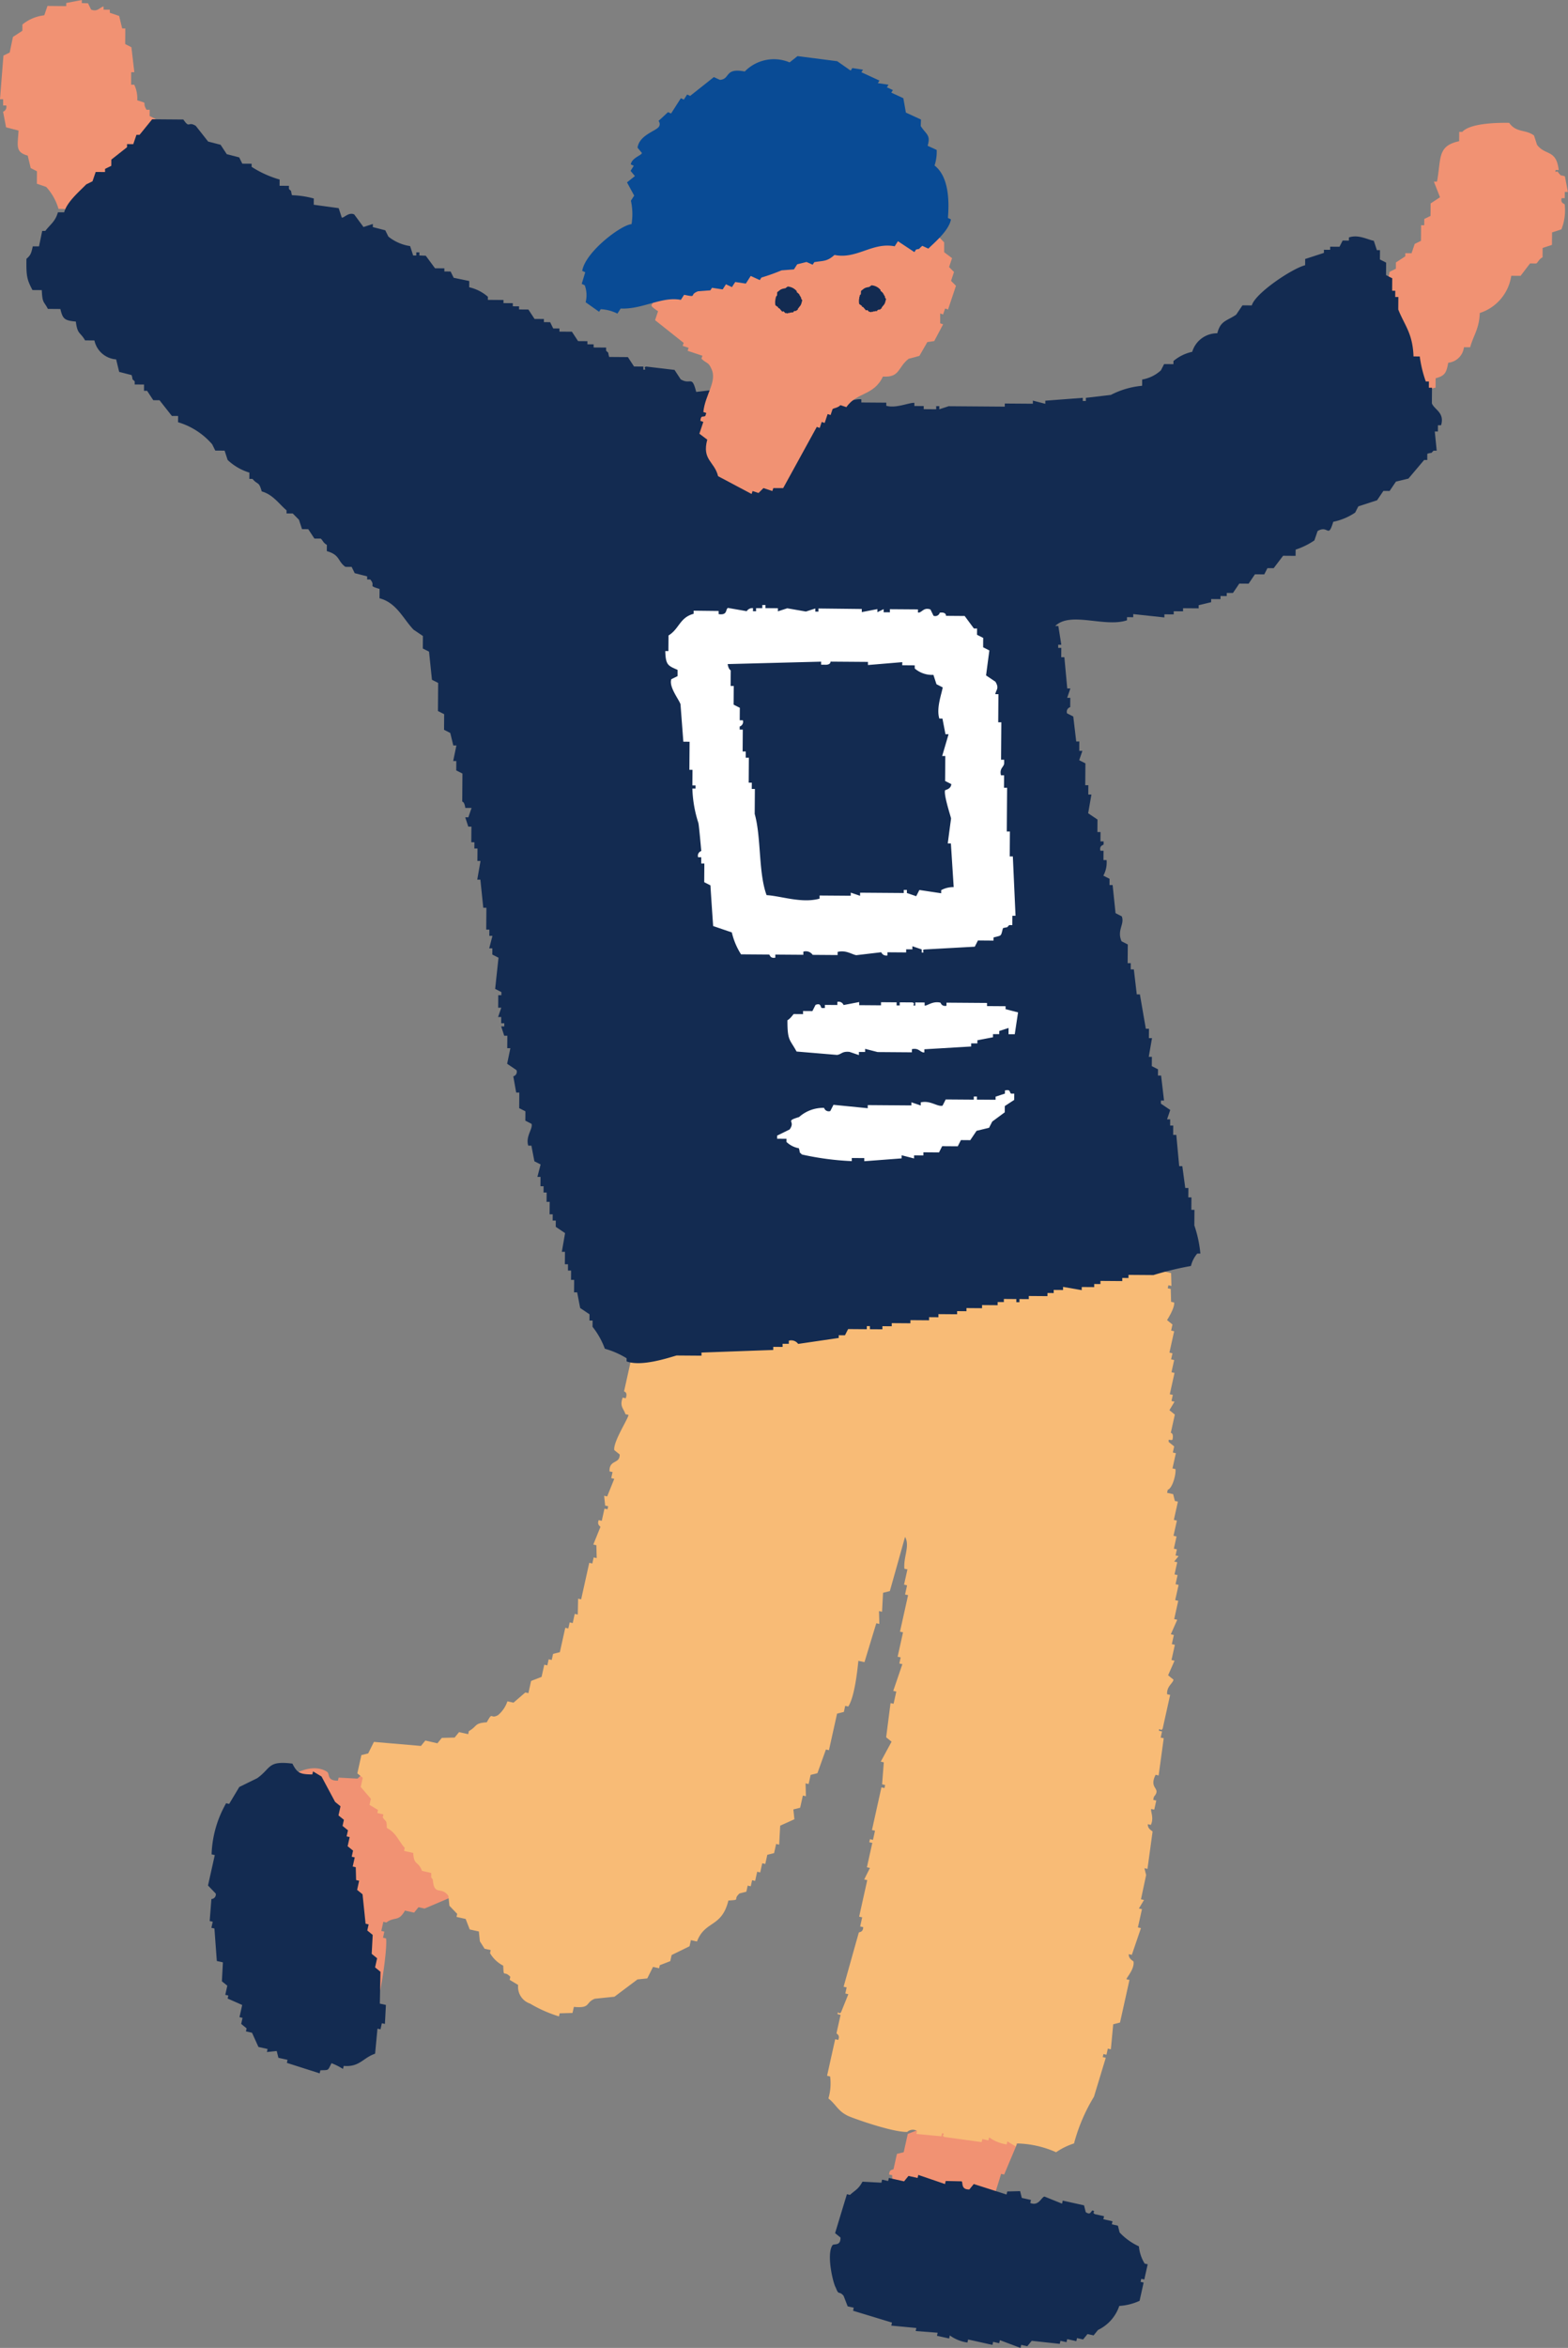
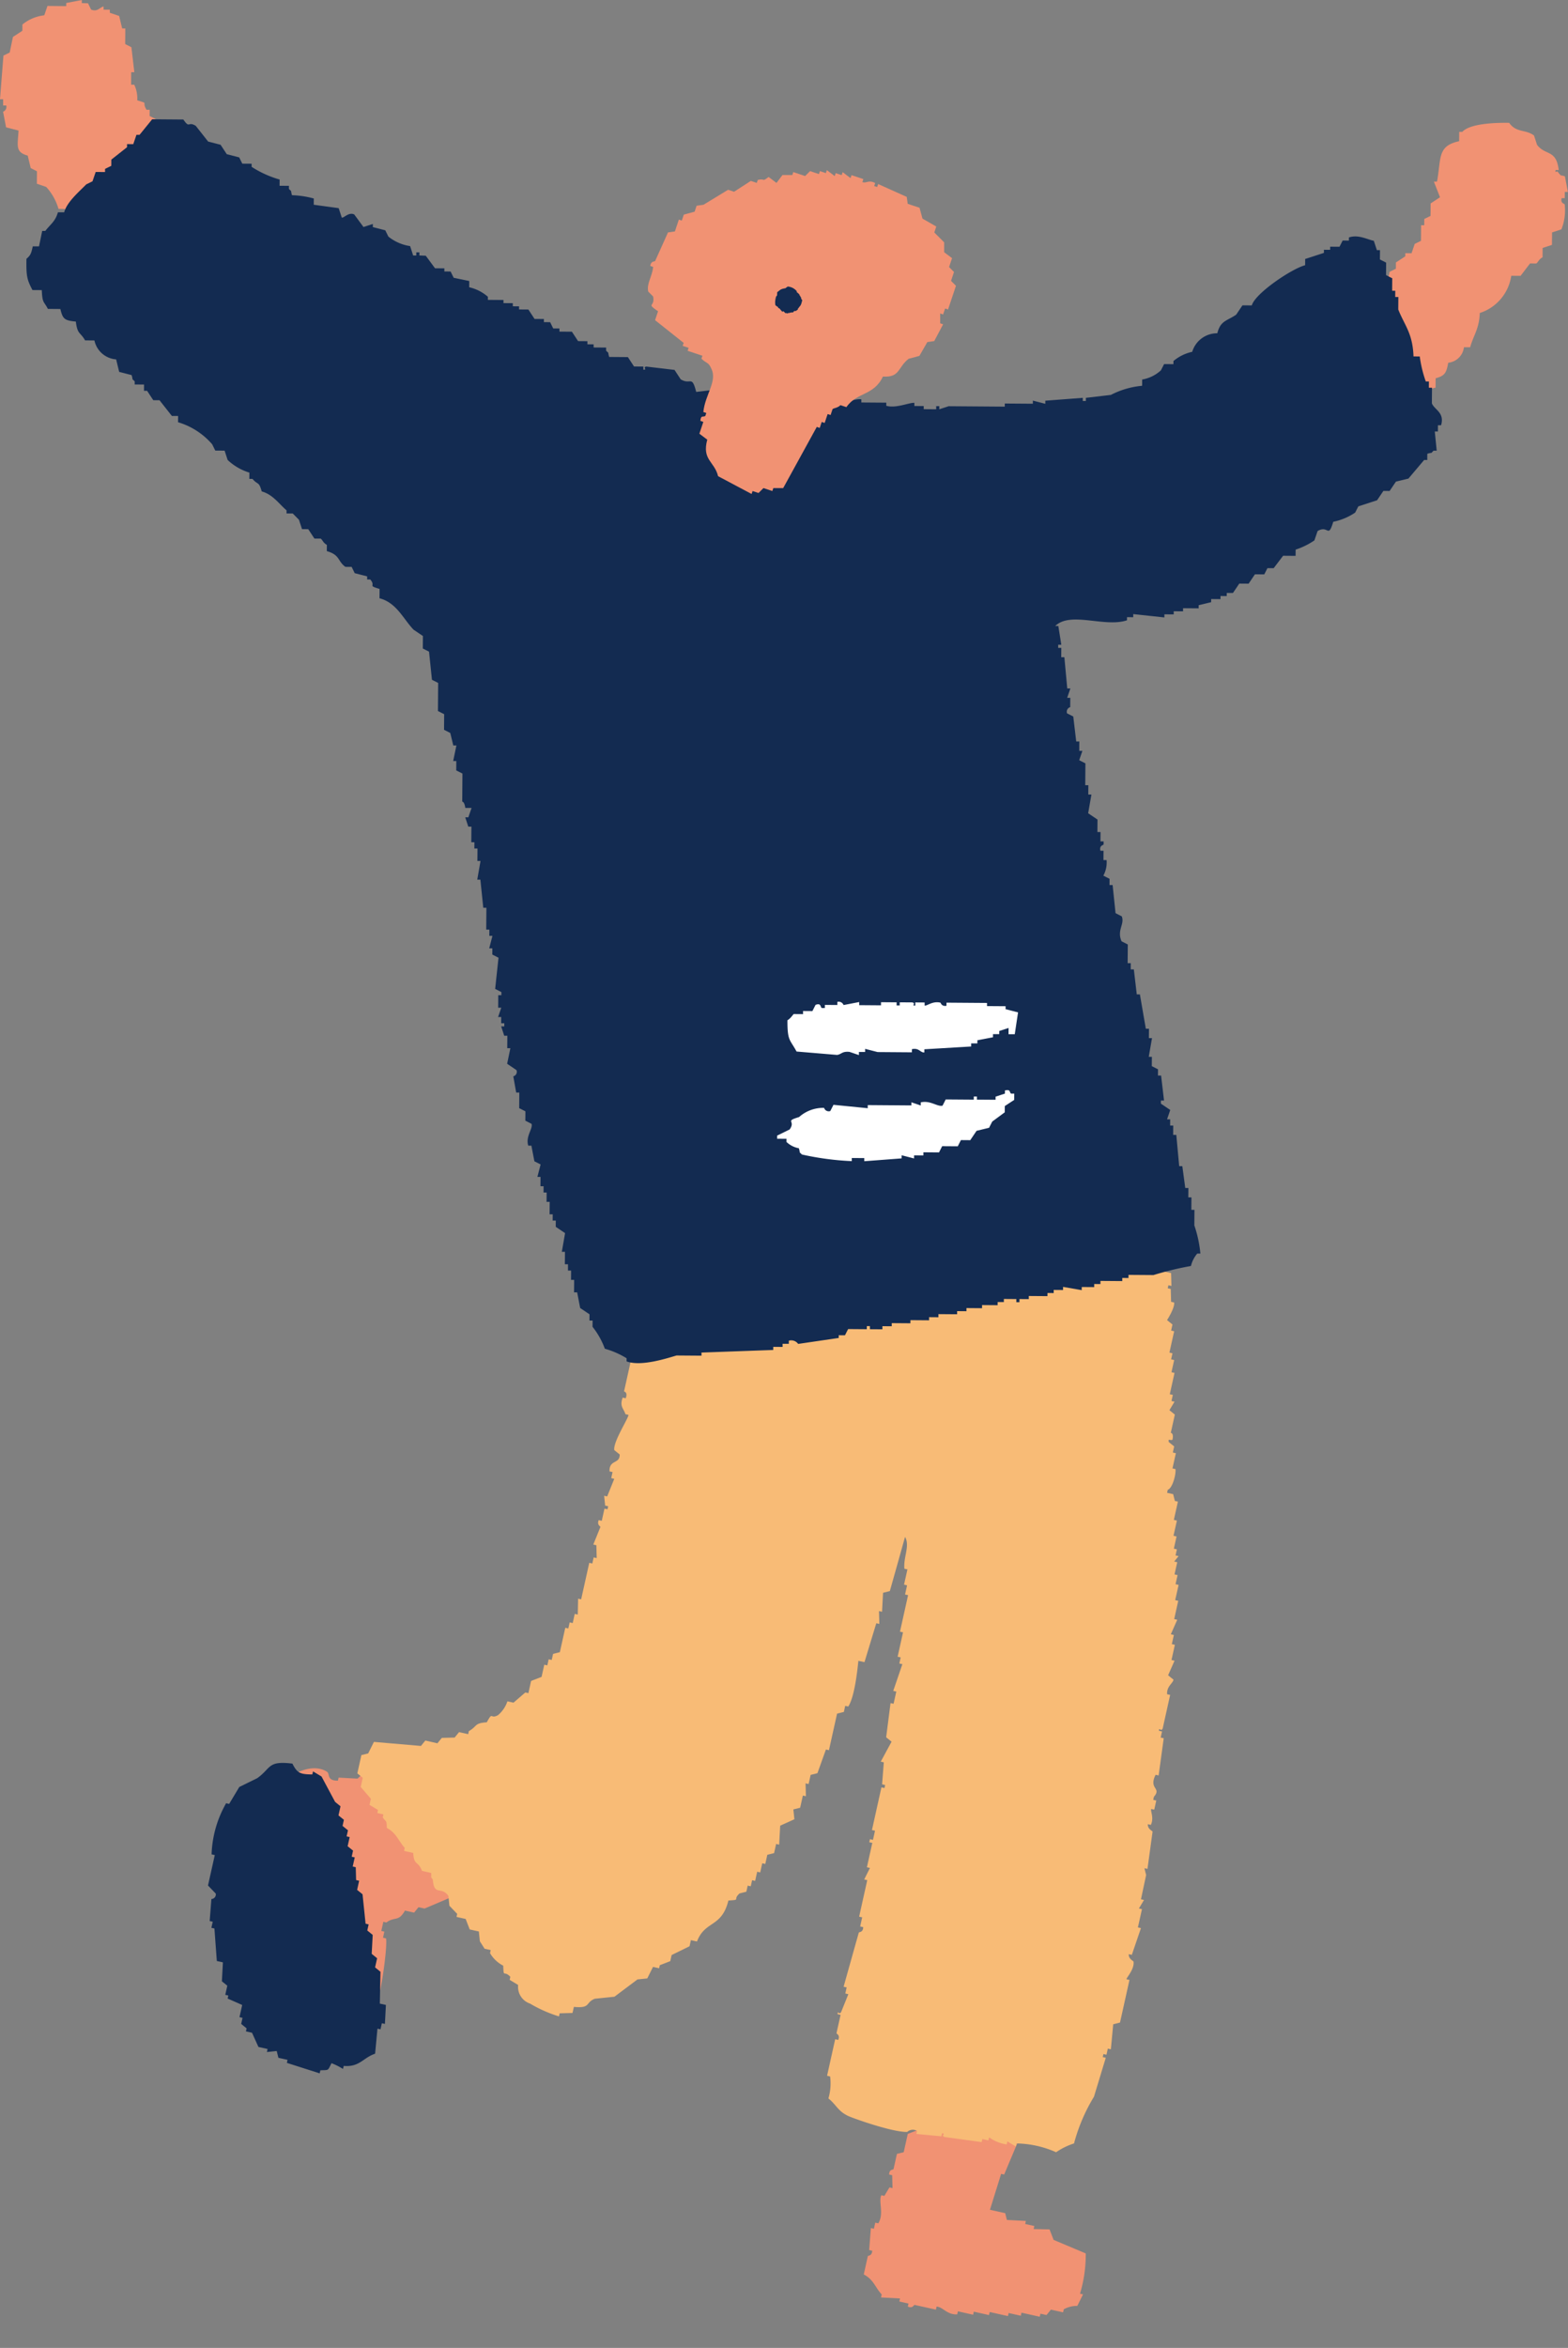
<svg xmlns="http://www.w3.org/2000/svg" width="184.691" height="276.363" viewBox="0 0 184.691 276.363">
  <rect x="0" y="0" width="184.691" height="276.363" fill="#808080" stroke="none" />
  <defs>
    <clipPath id="a">
      <rect width="184.691" height="276.363" fill="none" />
    </clipPath>
  </defs>
  <g clip-path="url(#a)">
    <path d="M57.657,217.319l-2.073-.836c-.026.119-.053.239-.079.358l-2.59-.2q.2-.9.4-1.793l.359.08q.417-1.036.836-2.072l-.359-.08q.081-.358.16-.717l-.359-.08q.118-.537.238-1.075l-.359-.08c-.1-2.015-1.052-1.157-1.674-2.629l-4.024-.517c-.027.12-.053.239-.08.359l-1.075-.239c-.027.12-.053.239-.08.359L46.179,208c-.173.212-.345.425-.517.637l-.718-.159c-.027.12-.053.239-.08.359l-1.792-.4-.956.917-2.232-.119c-.027.119-.053.239-.08.358-1.353.019-.934-.807-1.275-1.035-1.329-.889-3.2-.164-3.825.28-.837.513-1.16,1.652-1.433,3.068-1.22.054-1.471.638-2.47.957-.438.971-1.7,3.545-1.034,4.662-.462,1.8-.588,2.526.8,3.188-.665,2.286-.976,2.227-.6,4.383q-.12.537-.239,1.075l.358.08a1.72,1.72,0,0,0,1.2,1.394,3.8,3.8,0,0,0-.039,1.873l.359.079-.438.279a1.958,1.958,0,0,0,.319,1.952c-.026.12-.053.239-.079.359l1.076.239q-.12.537-.239,1.076l.358.079c.068,1.787,1,2.163,2.312,3.147-.027.119-.053.239-.08.358,1.662,1.076,3.133,0,4.145,1.672,1.436.367,2.614.648,3.386,0l.159-.717.359.08a2.656,2.656,0,0,0,1.036-1.276c.78-.552,1.754-7.628,1.55-8.686l-.359-.079c.027-.12.054-.24.08-.359s.053-.239.08-.359l-.359-.079q.12-.538.239-1.076l.358.079c1.009-.742,1.413-.032,2.191-1.4l1.077.239.517-.638.717.159,2.909-1.236.159-.717c1.5.049,6.195-1.736,4.7-4.225q-.06-.577-.119-1.155" fill="#f19273" fill-rule="evenodd" />
    <path d="M106.012,270.544c-.027.12-.053.239-.079.359l1.076.238c-.027.12-.053.239-.08.359.579.245.7-.2.8-.2l2.51.556c.026-.119.053-.239.079-.358.762.042,1.2.976,2.431.915.027-.119.053-.239.08-.358l1.793.4c.027-.12.053-.239.08-.359l1.792.4c.027-.12.053-.239.08-.359l2.151.478c.027-.12.053-.24.08-.359l1.434.318c.027-.119.053-.239.08-.359l2.152.478c.027-.119.053-.239.08-.359l.716.159.518-.637,1.435.318c.026-.119.053-.239.079-.359a3.237,3.237,0,0,1,1.594-.4q.337-.678.677-1.355l-.359-.08a15.8,15.8,0,0,0,.676-4.741l-3.786-1.593q-.238-.618-.478-1.235l-1.873-.039c.026-.12.053-.239.079-.359l-1.075-.238c.027-.12.053-.239.08-.359L118.6,261.3c-.066-.265-.133-.531-.2-.8l-1.794-.4,1.314-4.224.359.08q.795-1.893,1.592-3.786l-.358-.08q.078-.358.159-.717l-.359-.079q.2-.9.4-1.793s-.222-.062-.2-.8c-.666-.291-.637-.518-.637-.518l-2.152-.477q-.1-.4-.2-.8l-2.151-.478-.159.718a6.334,6.334,0,0,0-2.511-.557c-.673,1.386-1.362,1.353-2.349,2.112l-.359-.079-.836,2.072-1.235.478-.477,2.152-.8.2q-.2.9-.4,1.793c-.051.1-.509-.009-.518.638l.359.08q.019.756.04,1.514l-.359-.08c-.2.332-.4.664-.6,1l-.358-.079c-.367.737.343,2.161-.358,3.307l-.359-.08-.159.717-.358-.079q-.1,1.295-.2,2.59l.359.079c-.023.627-.478.551-.518.638l-.477,2.151c1.175.616,1.318,1.5,2.112,2.351-.026.119-.052.239-.079.358l2.231.119" fill="#f19273" fill-rule="evenodd" />
    <path d="M25.3,218.348q-.4,1.792-.8,3.586.459.479.917.956a.552.552,0,0,1-.518.638l-.2,2.59.359.079-.159.717.358.08q.14,1.912.281,3.825l.716.159q-.058,1.114-.118,2.231l.638.518q-.12.537-.239,1.075l.358.08c-.027.12-.053.239-.079.359l1.713.756-.318,1.434.359.08-.159.717.637.518c-.026.12-.053.239-.079.359l.717.159q.378.835.757,1.673l1.076.239c-.026.119-.053.239-.079.358l1.155-.12c.066.266.133.531.2.8l1.076.239c-.027.119-.053.239-.08.358l3.865,1.234c.026-.119.053-.239.079-.358,1.037-.057.836.1,1.315-.838a7.838,7.838,0,0,1,1.355.677c.026-.119.053-.239.08-.358,1.879.167,2.279-.965,3.7-1.436q.139-1.475.278-2.948l.358.079c.054-.239.106-.478.16-.717l.359.08q.059-1.116.118-2.232l-.717-.159.078-3.745-.637-.518q.12-.537.239-1.075l-.638-.518q.059-1.116.119-2.231l-.638-.518.159-.717-.359-.08q-.178-1.732-.359-3.466l-.638-.518q.12-.537.239-1.076l-.359-.079q-.02-.758-.04-1.514l-.359-.08q.12-.539.239-1.076l-.358-.079.159-.717-.638-.518q.12-.539.239-1.076l-.359-.08.159-.717-.638-.518q.081-.358.16-.717l-.638-.518q.12-.537.239-1.075l-.638-.518-1.6-2.988-1-.6c-.027.12-.053.239-.08.358-1.453-.01-1.785-.161-2.35-1.274-2.962-.366-2.465.526-4.143,1.715q-1.057.518-2.112,1.037-.6,1-1.194,1.992l-.359-.079a12.946,12.946,0,0,0-1.711,6.017l.358.079" fill="#132b51" fill-rule="evenodd" />
-     <path d="M99.366,270.234q.239.616.479,1.235l.717.159c-.027.12-.053.239-.08.359l4.583,1.393c-.027.119-.054.239-.08.358l2.948.278c-.026.12-.053.239-.079.359l2.589.2c-.026.12-.053.239-.08.359l1.435.318c.026-.12.053-.239.079-.359a4.654,4.654,0,0,0,2.073.836c.027-.119.053-.239.08-.358l2.869.636c.026-.119.053-.239.079-.358l.717.159c.027-.12.053-.239.08-.359l2.43.916c.027-.12.053-.239.08-.359l.717.159.518-.637,3.307.357c.027-.119.053-.239.08-.359l.716.16c.027-.12.053-.24.08-.359l1.076.239c.026-.12.053-.24.079-.359l.718.159.518-.637.717.159.517-.638a4.848,4.848,0,0,0,2.51-2.83,6.7,6.7,0,0,0,2.39-.6l.477-2.152-.358-.079c.027-.12.053-.239.08-.359l.358.08q.2-.9.4-1.793l-.359-.08a4.725,4.725,0,0,1-.678-2.032,7.247,7.247,0,0,1-2.272-1.633c-.066-.265-.133-.531-.2-.8l-.717-.159c.027-.12.053-.239.08-.359l-1.077-.239c.027-.119.054-.239.08-.358l-1.076-.239c-.451-.257.208-.257-.279-.438-.221.108-.213.6-.8.2-.066-.265-.133-.531-.2-.8l-2.51-.556c-.027.119-.053.239-.08.358l-2.072-.836c-.371.071-.66,1.162-1.673.758.027-.12.053-.239.08-.359l-1.076-.238q-.1-.4-.2-.8l-1.514.04c-.027.12-.053.239-.08.359l-3.864-1.234-.518.637c-1.048.032-.713-.838-.917-.955l-1.873-.04c-.026.12-.052.239-.079.359l-3.148-1.075c-.027.12-.053.239-.08.359l-1.075-.239c-.173.213-.346.425-.518.638l-1.793-.4c-.026.12-.053.239-.079.359l-.718-.159c-.026.119-.053.239-.079.358l-2.232-.119c-.488.9-.828.972-1.473,1.555l-.359-.08q-.7,2.291-1.393,4.583l.638.517c.013,1.07-.79.665-.956.917-.725,1.1.089,4.512.4,4.98.37,1,.344.3.917.956" fill="#132b51" fill-rule="evenodd" />
    <path d="M65.843,237.336c.026-.12.053-.239.079-.359l1.515-.04.159-.717c2.04.194,1.3-.5,2.47-.957l2.311-.24,2.708-2.033,1.155-.12.678-1.355.717.16c.026-.12.053-.239.079-.359l1.236-.479.159-.717,2.111-1.036.159-.718c.239.053.478.107.717.159.957-2.5,2.909-1.6,3.7-4.822,1.555-.1.442-.056,1.315-.837l.8-.2.159-.718.359.08.159-.717.359.079q.119-.537.239-1.075l.358.079q.119-.537.239-1.076l.358.08q.12-.539.239-1.076l.8-.2q.118-.538.239-1.076l.358.079q.06-1.114.119-2.231l1.673-.757-.12-1.156.8-.2.318-1.435.359.08q-.021-.758-.041-1.514l.359.079q.12-.537.239-1.075l.8-.2,1-2.789.358.079q.477-2.151.955-4.3l.8-.2.159-.718.359.08c.76-1.144,1.087-4.36,1.193-5.379l.717.159,1.393-4.582.359.079q-.021-.757-.041-1.514l.359.08q.06-1.116.119-2.231l.8-.2q.9-3.187,1.791-6.376c.6,1.046-.207,2.369-.078,3.746l.358.079q-.2.9-.4,1.793l.358.08q-.118.539-.238,1.076l.358.079q-.477,2.152-.955,4.3l.359.079-.636,2.869.358.08-.159.717.359.08q-.538,1.574-1.075,3.147l.359.08q-.159.717-.319,1.434l-.359-.079-.516,4.024.638.518q-.638,1.175-1.274,2.351l.358.079-.2,2.59.358.08c-.026.119-.053.239-.079.358l-.359-.079q-.557,2.51-1.114,5.02l.359.08q-.12.538-.239,1.076l-.358-.08c-.027.12-.053.239-.08.359l.358.079-.636,2.869.359.08q-.339.677-.677,1.355l.359.079q-.479,2.152-.955,4.3l.358.079q-.12.538-.239,1.076l.359.079c-.011.63-.479.555-.518.638q-.9,3.188-1.79,6.376l.358.079-.159.717.359.08-.837,2.072c-.241.46-.4-.239-.437.279l.358.08-.477,2.151c0,.121.454.2.2.8l-.359-.08-.954,4.3.359.079a6.257,6.257,0,0,1-.2,2.59c.884.7,1.121,1.46,2.191,1.992.108.133,5.272,2.007,7.092,1.949a.984.984,0,0,1,1.156-.119c-.026.119-.053.239-.079.358l2.948.278c.026-.119.053-.239.079-.359.518.054-.2.237.28.439l4.383.6c.026-.12.053-.239.079-.359l.717.159c.027-.119.053-.239.08-.358a4.8,4.8,0,0,0,2.072.836c.026-.12.053-.239.079-.359l1,.6c.027-.12.053-.24.08-.359a11.9,11.9,0,0,1,4.662,1.034,8.021,8.021,0,0,1,2.111-1.036,20.826,20.826,0,0,1,2.349-5.5l1.392-4.583-.358-.079c.027-.12.053-.239.08-.359l.358.08.159-.718.358.08q.14-1.475.278-2.948l.8-.2q.557-2.51,1.114-5.021l-.359-.079c.015-.2.967-1.2.837-2.072-.015-.1-.593-.291-.559-.876l.359.079q.537-1.574,1.075-3.148l-.359-.079.477-2.152-.358-.08.6-1-.358-.079L135,220.7c-.066-.266-.132-.531-.2-.8l.358.079.6-4.382c-.019-.113-.588-.289-.559-.877l.359.08c.389-.844-.059-1.584.039-1.873l.359.08q.119-.539.239-1.076l-.359-.08c.026-.119.053-.239.079-.358.949-1.1-.659-.864.2-2.59l.358.079.6-4.382-.359-.08q.081-.358.16-.717l-.359-.08c0-.519.22.193.438-.279q.438-1.971.875-3.944l-.359-.08c-.051-.945.662-1.255.757-1.713l-.638-.518q.378-.856.757-1.714l-.359-.079q.2-.9.4-1.793l-.358-.08q.12-.537.239-1.076l-.358-.079q.376-.856.756-1.714l-.358-.079.477-2.152-.359-.079q.2-.9.4-1.794l-.359-.079q.118-.539.239-1.076l-.359-.079q.159-.718.319-1.435l-.359-.079q.258-.319.518-.638l-.359-.08.159-.717-.358-.08.318-1.434-.359-.08q.2-.9.4-1.792l-.358-.08.477-2.152-.359-.079c-.066-.266-.133-.531-.2-.8l-.717-.159c.026-.12.053-.239.079-.359.489-.109.979-1.65.915-2.431l-.358-.079q.2-.9.4-1.793l-.359-.08.159-.717-.637-.518c-.083-.513.188-.1.438-.279.171-.8-.2-.8-.2-.8q.238-1.075.478-2.151l-.638-.518.6-1-.358-.08.159-.717-.358-.079q.278-1.255.557-2.511l-.359-.079.318-1.435-.359-.079.159-.718-.358-.079q.277-1.255.557-2.51l-.358-.08.159-.717-.639-.518s.924-1.421.837-2.072l-.359-.08q-.021-.756-.04-1.513l-.358-.08c.026-.12.053-.239.079-.359l.358.08q-.02-.757-.04-1.514l-.718-.159c.027-.12.053-.239.08-.359.508.123.716-.836.677-1.355l-.359-.079q.1-1.3.2-2.59l-.359-.08.159-.717-.358-.079q.419-1.037.836-2.073l-.359-.079c-.057-1.037.1-.835-.837-1.315.884-4.013-1.238-3.037-2.193-5.377l-3.945-.876c.027-.119.053-.239.08-.358l-.359-.08-.517.638-1.355-.677c-.027.119-.053.239-.08.359l-1.514.04c-.026.119-.053.239-.079.359l-1.794-.4c-.026.119-.053.238-.079.358-.63-.031-1.545-1.067-2.789-.995-.027.12-.053.239-.08.359l-1.793-.4c-.027.119-.053.239-.08.358-.332-.2-.664-.4-1-.6-.172.213-.345.425-.518.638l-1.355-.677c-.026.119-.053.239-.079.358l-1.793-.4c-.027.119-.054.239-.08.358l-2.151-.477c-.026.119-.053.239-.079.359l-.718-.16c-.027.12-.053.239-.08.359-.455-.169-1.372-1-2.43-.915-.027.119-.053.239-.08.358l-1.076-.239c-.026.12-.053.239-.079.359a.65.65,0,0,1-.638-.518l-2.231-.119c-.027.12-.053.239-.08.359l-1.872-.039c-.026.119-.053.239-.079.359-.8.015-1.24-1.14-2.431-.916l-.519.638-.717-.16c-.026.12-.053.239-.079.359L98.8,132.9c-.027.12-.053.239-.08.359l-1.434-.319c-.027.12-.053.239-.08.359l-.717-.159c-.026.119-.053.239-.079.359l-2.869-.637c-.027.12-.053.239-.08.359l-1.793-.4c-.026.119-.053.239-.08.358l-1.434-.318c-.026.12-.053.239-.079.359l-1.435-.319c-.026.12-.053.24-.079.359l-1.793-.4c-.027.12-.053.24-.08.359l-1.076-.239c-.026.12-.053.239-.079.359l-1.435-.319c-.026.12-.053.24-.079.359l-1.794-.4q-.258.319-.517.638l-1.793-.4c-.173.213-.346.425-.518.638l-1.514.04q-.337.678-.677,1.355l-.8.2-.318,1.435-.359-.08q-.2.9-.4,1.793l.359.08c-.039.408-.9.8-.756,1.713l.638.518-.6,1,.359.08q-.119.538-.238,1.076l.636.517a4.892,4.892,0,0,0-.835,2.073l.358.079q-.12.538-.239,1.076l.639.518c-.027.119-.053.239-.08.359l-.359-.08q-.278,1.254-.557,2.51l.359.08-.318,1.434.358.08-.318,1.434.358.08q-.537,3.266-1.073,6.534l.359.08q-.438,1.973-.875,3.944s.475.064.2.8l-.358-.079c-.393,1.053.117,1.273.319,1.952l.358.079c.039.354-1.812,3.153-1.672,4.145l.638.517c.039,1.165-1.249.566-1.195,1.993l.359.079-.159.718.358.079q-.418,1.037-.835,2.072l-.359-.079.12,1.155.358.08c-.026.119-.053.239-.079.358l-.359-.079-.318,1.434-.359-.079c-.238.568.2.714.2.8l-.836,2.072.359.08q.018.758.04,1.514l-.359-.08-.159.718-.359-.08q-.477,2.151-.955,4.3l-.358-.079-.039,1.872-.359-.079q-.118.537-.238,1.076l-.359-.08-.159.717-.359-.079q-.319,1.434-.637,2.869l-.8.2-.159.717-.359-.079-.159.717-.359-.08-.318,1.435-1.235.478-.318,1.435-.359-.08-1.394,1.2-.717-.159a3.6,3.6,0,0,1-1.115,1.634c-.953.52-.565-.53-1.315.837-1.508.1-1.083.455-2.111,1.037-.026.119-.053.239-.079.358l-1.076-.239c-.173.213-.345.426-.518.638l-1.514.04q-.258.319-.518.638L50.1,204.87l-.518.637-5.538-.476-.677,1.355-.8.2-.477,2.151.637.518q-.118.538-.238,1.076l1.195,1.394-.159.717,1,.6c-.027.12-.053.239-.08.359l.717.159c-.026.12-.053.239-.079.359.418.6.459.283.478,1.235,1.16.624,1.334,1.493,2.113,2.35-.026.119-.053.239-.08.358l1.076.239c.1,1.549.567.878,1.036,2.111l1.076.239c.057.764-.118.3.2.8.154,1.989,1.007.71,1.833,1.911l.12,1.156q.458.479.917.956c-.027.119-.054.239-.08.358l1.076.239.479,1.235,1.076.239q.059.577.119,1.155l.558.877.718.159c-.027.119-.054.239-.08.358a3.8,3.8,0,0,0,1.555,1.474c.065,1.551.058.472.836,1.314-.026.12-.053.239-.079.359l1,.6a2.075,2.075,0,0,0,1.4,2.191,15.65,15.65,0,0,0,3.426,1.513" fill="#f8bb76" fill-rule="evenodd" />
    <path d="M9.807,26.817a25.073,25.073,0,0,1,1.815,2.952l1.837.014c.1.023.11.483.731.372L17.5,29.078q.186-.366.373-.732l.732.373-.36-1.1.368,0q.2-2.2.4-4.405l-.367,0L18.3,21.37l3.673.027a5.764,5.764,0,0,1,.384-2.2c-.776-.685-.805-1.746-1.45-2.582l-2.558-1.855c0-.245,0-.49.005-.735l-.732-.373.006-.734-.367,0c-.63-1.015.351-.66-1.094-1.11a3.753,3.753,0,0,0-.355-1.839l-.366,0q0-.735.01-1.469l.367,0q-.171-1.47-.345-2.941l-.732-.373q.008-.918.014-1.836l-.368,0q-.177-.735-.356-1.472l-1.1-.375,0-.368-.734,0,0-.367c-.427.057-.708.686-1.473.356-.12-.246-.241-.491-.361-.737L9.635.367l0-.367L7.8.354l0,.367L5.592.7q-.189.549-.376,1.1A4.965,4.965,0,0,0,2.637,2.887q0,.367-.005.735l-1.108.726L1.143,6.182l-.737.362Q.2,9.113,0,11.684l.368,0c0,.245,0,.489,0,.734l.367,0a.61.61,0,0,1-.373.732l.354,1.839,1.466.378c-.092,1.786-.416,2.54,1.081,2.947q.179.737.356,1.472l.733.373q-.006.735-.011,1.469l1.1.375a6.5,6.5,0,0,1,1.45,2.583l.734.005q.363.736.724,1.475l.732.372,0,.368.735,0" fill="#f19273" fill-rule="evenodd" />
    <path d="M163.567,47.786l.373-.732,3.676-.34c0-.245,0-.49.005-.735l1.472-.356q0-.552.008-1.1c1.114-.289,1.269-.675,1.483-1.826a2.075,2.075,0,0,0,1.85-1.823l.735,0c.375-1.391,1.065-2.154,1.131-4.032a5.422,5.422,0,0,0,3.706-4.381l1.1.008,1.113-1.461.734.006c.232-.155.289-.485.741-.729,0-.368.005-.735.008-1.1l1.1-.359q.006-.734.011-1.469l1.1-.359a6.034,6.034,0,0,0,.389-2.936c-.025-.108-.517-.1-.362-.737l.367,0,.006-.734.367,0-.354-1.839c-.731-.226-.316.049-.732-.373-.226-.467-.451.143-.364-.37l.367,0c-.294-2.463-1.554-1.654-2.55-2.957q-.179-.553-.359-1.1c-1-.757-2.074-.288-2.927-1.491-1.851-.034-4.675.116-5.518,1.061l-.368,0q0,.55-.008,1.1c-2.6.551-2.094,2.012-2.606,4.756l-.368,0,.722,1.842-1.108.727q0,.734-.011,1.469l-.737.362c0,.245,0,.489-.005.734l-.368,0q-.006.918-.014,1.836l-.737.362c-.124.367-.25.733-.375,1.1l-.735-.006c0,.122,0,.245,0,.367l-1.108.727q0,.367,0,.735l-.738.361q-.38,1.835-.761,3.668l-.735-.005c-.423.251-.482,1.355-.748,1.831l-.368,0q0,.368-.005.735l-.367,0-.381,1.834-.738.362c-.435.685-.022.811-.744,1.464a6.369,6.369,0,0,0,.345,2.941l.732.373c.719,1.42-.521,1.995,1.45,2.582l0,.367,2.207-.351" fill="#f19273" fill-rule="evenodd" />
    <path d="M98.791,157.166l.735.005q.186-.365.372-.732l2.2.017c0-.123,0-.245,0-.367l.367,0,0,.368,1.47.01c0-.122,0-.245,0-.367l1.1.008c0-.122,0-.245,0-.367l2.2.016,0-.367,2.2.016,0-.367,1.1.008,0-.367,2.2.016,0-.368,1.1.009,0-.368,1.837.014,0-.368,1.836.014,0-.367.734,0,0-.367,1.469.011c0,.122,0,.244,0,.367l.367,0,0-.368,1.1.008c0-.122,0-.244,0-.367l2.2.016c0-.122,0-.245,0-.367l.735.005,0-.367,1.1.008,0-.367,2.2.383,0-.367,1.469.011,0-.367.735.005,0-.367,2.571.019c0-.123,0-.245,0-.368l.735.006,0-.367,2.938.021a36.951,36.951,0,0,1,4.417-1.07,3.555,3.555,0,0,1,.745-1.463l.367,0a14.381,14.381,0,0,0-.71-3.311q.006-.918.013-1.836l-.367,0q.006-.735.011-1.469l-.368,0,.009-1.1-.368,0-.348-2.574-.367,0q-.171-1.839-.341-3.676l-.367,0c0-.367,0-.735.008-1.1l-.367,0c0-.245,0-.489.005-.734l-.367,0,.375-1.1-1.1-.743,0-.367.368,0q-.173-1.47-.346-2.941l-.367,0q0-.367.005-.735l-.732-.373.009-1.1-.368,0,.384-2.2-.368,0c0-.368.006-.735.008-1.1l-.367,0q-.353-2.023-.7-4.046l-.368,0q-.174-1.47-.345-2.941l-.368,0q0-.367.005-.734l-.367,0q.009-1.1.017-2.2l-.732-.373c-.584-1.321.39-2,.021-2.938l-.731-.373q-.172-1.654-.344-3.309l-.367,0q0-.368.005-.735-.366-.186-.731-.373a3.273,3.273,0,0,0,.38-1.834l-.367,0q0-.552.008-1.1l-.367,0c-.165-.608.36-.669.373-.732l0-.367-.368,0c0-.367.005-.735.008-1.1l-.368,0q.006-.734.011-1.469l-1.1-.743.384-2.2-.368,0q0-.551.008-1.1l-.367,0q.009-1.286.019-2.571l-.732-.373q.188-.55.376-1.1l-.368,0c0-.367,0-.735.008-1.1l-.367,0q-.173-1.47-.346-2.941l-.732-.373a.561.561,0,0,1,.373-.732q0-.551.008-1.1l-.367,0q.188-.55.376-1.1l-.368,0q-.169-1.839-.34-3.676l-.368,0c0-.367.006-.735.008-1.1l-.367,0,0-.367.367,0-.351-2.207-.367,0c1.8-1.759,5.828.206,8.453-.672l0-.367.735.005c0-.122,0-.245,0-.367l3.671.394,0-.367,1.1.008c0-.122,0-.245,0-.367l1.1.008c0-.123,0-.245,0-.367l1.837.013c0-.122,0-.245,0-.367l1.472-.357,0-.367,1.1.008,0-.367.735.005c0-.122,0-.245,0-.367l.735,0,.743-1.1,1.1.008.742-1.1,1.1.008.373-.731.735,0,1.112-1.461,1.47.011q0-.368.005-.735a8.7,8.7,0,0,0,2.212-1.086q.188-.549.376-1.1c1.284-.76,1.223.962,1.844-1.089a7.2,7.2,0,0,0,2.58-1.082q.186-.366.373-.732l2.209-.719.743-1.1.734.005.743-1.1,1.472-.357,1.852-2.19.368,0q0-.366.005-.734c.736-.216.316.053.738-.362l.367,0L169,50.788l.368,0q0-.367.005-.735l.367,0c.452-1.5-.8-1.828-1.083-2.58q.008-.918.014-1.836l-.368,0,.006-.735-.368,0a14.37,14.37,0,0,1-.712-2.944l-.736-.006c-.092-2.74-1.069-3.671-1.795-5.523q.006-.735.011-1.469l-.368,0q0-.367.005-.735l-.366,0q0-.735.01-1.47l-.732-.372q.006-.735.011-1.47l-.732-.372.009-1.1-.368,0q-.18-.552-.359-1.1c-.741-.134-1.833-.778-2.936-.389l0,.368-.734-.006-.373.732-1.1-.008c0,.123,0,.245,0,.367l-.736-.005,0,.367-2.209.719c0,.245,0,.489-.005.734-1.526.378-5.887,3.3-6.279,4.729l-1.1-.008-.743,1.1c-1.089.746-1.848.686-2.22,2.188a3.062,3.062,0,0,0-2.956,2.182,5.112,5.112,0,0,0-2.211,1.085l0,.368-1.1-.008q-.186.366-.373.732a4.346,4.346,0,0,1-2.212,1.085c0,.245,0,.49-.005.735a9.979,9.979,0,0,0-3.681,1.075l-2.942.346c0,.122,0,.244,0,.367l-.368,0,0-.367-4.411.335c0,.122,0,.245,0,.367l-1.467-.378c0,.122,0,.245,0,.367l-3.307-.024c0,.122,0,.245,0,.367l-6.612-.049-1.1.36,0-.368-.368,0,0,.368-1.469-.011,0-.367-1.1-.008,0-.368c-.575-.061-2.156.677-3.308.343l0-.367-2.939-.022,0-.367c-.954-.155-2.975.941-4.411.335q-.182-.369-.361-.738l-3.3-.391-.37.364c-.12-.246-.241-.491-.362-.737l-3.67-.394,0,.367-1.834-.381c-.124.244-.249.488-.372.732l-.732-.373-.368,0,0,.367c-.708.1-.732-.373-.732-.373l-2.941.346c-.523-2.052-.629-.762-1.826-1.483l-.726-1.107-3.3-.392c-.516.048.149.4-.369.365,0-.123,0-.245,0-.368l-1.1-.008-.726-1.107-2.2-.017c-.216-.734.053-.315-.362-.737l0-.367-1.469-.011c0-.122,0-.245,0-.367l-.734-.006,0-.367-1.1-.008q-.361-.553-.726-1.107l-1.469-.011c0-.123,0-.245,0-.368l-.734-.005-.362-.737-.735-.006c0-.122,0-.245,0-.367l-1.1-.008q-.363-.553-.726-1.108l-1.1-.008,0-.367-.735-.006,0-.367-1.1-.008,0-.367-1.837-.014,0-.367a5.028,5.028,0,0,0-2.2-1.118l.006-.735-1.834-.381-.362-.737-.735-.006,0-.367-1.1-.008-1.091-1.477L49.4,30.07l0-.367-.367,0,0,.368-.368,0q-.178-.552-.359-1.105a5.311,5.311,0,0,1-2.563-1.121l-.362-.737-1.466-.378,0-.368-1.1.36q-.546-.74-1.091-1.478c-.661-.33-1.28.5-1.472.357q-.18-.552-.359-1.1L36.957,24.1q0-.367.005-.735a10.85,10.85,0,0,0-2.569-.386c-.215-.735.054-.316-.361-.737,0-.123,0-.245,0-.368l-1.1-.008.006-.734a12.279,12.279,0,0,1-3.3-1.494l0-.367-1.1-.008q-.182-.369-.362-.738l-1.467-.378q-.363-.554-.727-1.107l-1.466-.378-1.456-1.848c-.945-.585-.69.384-1.464-.745l-3.673-.028-1.482,1.826-.368,0-.375,1.1-.735-.005c0,.122,0,.244,0,.367q-.924.728-1.848,1.456l-.006.734-.737.362,0,.368-1.1-.009q-.189.55-.376,1.1l-.737.362c-.82.848-2.27,2.056-2.6,3.286l-.735,0c-.323,1.114-.881,1.394-1.485,2.193l-.367,0L4.595,29,3.86,29c-.179.8-.242,1.039-.745,1.464-.037,2.069.071,2.455.707,3.678l1.1.008c.073,1.583.218,1.246.719,2.21l1.469.011c.281,1.171.473,1.353,1.825,1.482.184,1.546.512,1.2,1.086,2.212l1.1.009A2.821,2.821,0,0,0,13.68,42.3l.357,1.472,1.466.379c.216.735-.053.315.362.737l0,.367,1.1.008-.006.735.368,0q.362.553.726,1.107l.735.005,1.456,1.848.734.005-.006.735a8.514,8.514,0,0,1,4.022,2.6c.121.246.241.492.362.737l1.1.008q.178.553.359,1.1a6.5,6.5,0,0,0,2.561,1.488l-.006.735.367,0c.652.771.741.235,1.092,1.477,1.321.374,1.994,1.431,2.922,2.226l0,.367.735.005.729.74.36,1.1.733.006.728,1.107.734,0c.232.16.274.489.73.74l-.006.735c1.591.457,1.246,1.176,2.19,1.853l.735.005q.182.369.361.738l1.467.378,0,.367.368,0c.71.835-.4.668,1.093,1.11q0,.55-.008,1.1c2.021.528,2.772,2.4,4.014,3.7l1.1.742q-.006.735-.011,1.47l.732.373.342,3.308.732.373-.024,3.306.732.372q-.008.92-.014,1.837l.732.373.357,1.472.367,0q-.189.918-.38,1.834l.366,0c0,.367,0,.735-.008,1.1l.732.373-.024,3.306c0,.008.248-.046.362.737l.735.005q-.189.55-.375,1.1l-.368,0,.36,1.1.367,0q-.008.918-.014,1.837l.367,0q0,.366-.005.734l.367,0q0,.735-.011,1.469l.368,0-.384,2.2.368,0,.342,3.308.367,0q-.009,1.286-.019,2.571l.368,0q0,.368-.005.735l.367,0-.378,1.467.367,0c0,.245,0,.489-.005.734l.732.373q-.2,1.834-.395,3.67l.732.373,0,.368-.367,0q0,.735-.01,1.469l.367,0q-.189.549-.376,1.1l.368,0-.006.734.368,0,0,.367-.368,0,.36,1.1.367,0q-.006.735-.011,1.469l.368,0-.381,1.834,1.1.743a.544.544,0,0,1-.373.732L60.8,128.6l.367,0q-.006.918-.013,1.836l.732.373c0,.367-.006.735-.008,1.1l.731.373c.185.578-.729,1.469-.385,2.568l.367,0,.354,1.839.732.373q-.19.733-.379,1.466l.368,0q0,.552-.008,1.1l.367,0c0,.245,0,.49-.005.735l.367,0q0,.552-.008,1.1l.367,0q-.006.735-.011,1.469l.368,0-.006.734.368,0-.006.735,1.1.743q-.19,1.1-.383,2.2l.367,0q0,.733-.011,1.469l.368,0q0,.367,0,.735l.367,0-.009,1.1.368,0q0,.735-.011,1.47l.367,0,.354,1.84,1.1.743-.006.734.368,0-.006.734a9.269,9.269,0,0,1,1.451,2.583,10.1,10.1,0,0,1,2.562,1.121l0,.367c1.718.658,4.908-.415,5.884-.691l2.938.021,0-.367,8.451-.305c0-.123,0-.245,0-.367l1.1.008,0-.368.735.006,0-.368a1,1,0,0,1,1.1.376l4.78-.7,0-.367" fill="#132b51" fill-rule="evenodd" />
    <path d="M76.351,34.317l.58.582c.257,1.32-.909.706.579,1.742q-.176.524-.35,1.045l3.367,2.675-.117.349.7.233-.117.348,1.743.583-.117.348c.644.613.821.374,1.161,1.163.748,1.486-.729,3.045-.935,5.11l.348.116c-.038.116-.077.232-.116.349-.239.179-.531-.153-.581.58l.348.116q-.233.7-.466,1.394l.929.7c-.65,2.4.851,2.552,1.274,4.3l3.947,2.095.117-.349.7.233.581-.58,1.046.349c.038-.116.077-.232.116-.348h1.162l3.956-7.2.348.117q.117-.35.233-.7l.349.116q.174-.522.349-1.045l.348.116q.117-.348.233-.7c.169-.14.576-.119.93-.464l.7.233c1.223-1.791,3.231-1.317,4.3-3.6,2.029.134,1.726-1.072,3.023-2.088l1.278-.347.931-1.625.813-.116q.522-.987,1.047-1.973l-.348-.117q0-.581,0-1.162l.348.117c.078-.232.156-.465.233-.7l.348.116q.466-1.392.932-2.786l-.58-.581q.174-.524.349-1.046l-.58-.581q.176-.524.35-1.045l-.929-.7q0-.581,0-1.162l-1.16-1.162c.078-.233.155-.465.233-.7l-1.626-.931q-.172-.639-.347-1.278l-1.394-.466c-.037-.271-.076-.542-.115-.813l-3.367-1.514-.117.349-.348-.116.117-.349c-.767-.418-1.078.079-1.51-.117.039-.117.077-.233.116-.349l-1.393-.466-.117.349-.929-.7c-.038.116-.077.232-.116.348l-.7-.233c-.039.116-.077.232-.116.348l-.929-.7c-.038.116-.077.232-.116.348l-.7-.233c-.038.116-.077.232-.116.349l-1.046-.35-.581.58-1.393-.466-.116.348H92.162q-.35.464-.7.928l-.929-.7c-.85.649-.343.129-1.278.347l-.117.349-.7-.233q-.988.637-1.976,1.276l-.7-.233L82.865,24.1l-.813.115q-.116.348-.233.7l-1.277.348c-.078.232-.156.465-.233.7l-.349-.116q-.232.7-.466,1.394l-.813.115q-.757,1.683-1.514,3.367c-.057.093-.486-.048-.581.58l.348.117c-.126,1.181-.785,1.927-.583,2.9" fill="#f19273" fill-rule="evenodd" />
-     <path d="M74.268,20.114l.385-.6-.355-.164c.138-.79,1.252-1.048,1.315-1.34-.173-.209-.345-.419-.518-.627.2-1.405,1.942-1.889,2.44-2.38a.553.553,0,0,0,.029-.766l1.124-1.04.355.164,1.153-1.8.355.164.384-.6.356.164,2.794-2.216.711.328c1.259-.086.5-1.451,2.929-.987a4.789,4.789,0,0,1,5.281-1.07l.932-.739,4.676.6L100.2,8.312c.064-.1.129-.2.193-.3l1.257.191-.192.3,2.132.982-.193.3,1.258.19-.192.3.71.328-.192.3,1.421.655.3,1.694,1.776.818q-.015.384-.029.766c.652,1.013,1.195,1.024.815,2.322l1.066.491a5.168,5.168,0,0,1-.251,1.831c1.717,1.34,1.73,4.266,1.573,6.175l.355.164c-.216,1.323-2.012,2.794-2.661,3.446l-.71-.328c-.6.5-.117.282-.74.438l-.192.3-1.939-1.283-.384.6c-2.628-.516-4.465,1.554-7.087,1.017-.9.805-1.326.661-2.381.849-.064.1-.129.2-.193.3L95,30.836l-1.1.274-.384.6-1.45.11a23.688,23.688,0,0,1-2.382.85l-.192.3-1.065-.491q-.29.452-.577.9L86.6,33.193l-.384.6-.711-.328-.383.6-1.258-.19c-.064.1-.129.2-.193.3l-1.449.11c-1.142.428.023.756-1.642.412l-.385.6c-2.23-.444-4.54,1.144-7.086,1.017l-.385.6a4.84,4.84,0,0,0-1.968-.518l-.192.3q-.792-.56-1.584-1.119a3.368,3.368,0,0,0-.105-2l-.355-.164q.207-.684.413-1.367l-.355-.163c.37-2.237,4.577-5.412,5.812-5.5a7.417,7.417,0,0,0-.076-2.76l.384-.6-.844-1.556.931-.739c-.172-.21-.345-.418-.518-.628" fill="#094b95" fill-rule="evenodd" />
-     <path d="M79.812,78.847c0,.245,0,.49,0,.735l-.738.362c-.313.9.892,2.375,1.08,2.947q.168,2.205.335,4.41l.735.006-.024,3.305.367,0q-.007.918-.014,1.837l.368,0,0,.367-.368,0a14.418,14.418,0,0,0,.706,4.046c.074.261.343,3.309.343,3.309a.579.579,0,0,0-.373.731l.367,0c0,.245,0,.49,0,.735l.367,0q-.007,1.1-.016,2.2l.732.373Q83.833,106.61,84,109l2.2.751a8.3,8.3,0,0,0,1.084,2.579l3.305.025c.108.026.1.481.733.372,0-.122,0-.244,0-.367l1.1.008,2.2.016c0-.122,0-.245,0-.367a.968.968,0,0,1,1.1.375l2.938.022,0-.367c.986-.252,1.682.3,2.2.383l2.941-.345a.63.63,0,0,0,.732.372l0-.367,2.2.016,0-.367.734.005,0-.367,1.1.376c0,.122,0,.245,0,.367.518.029-.145-.3.369-.365l5.881-.324c.124-.244.248-.487.372-.732l1.837.014,0-.367c1-.273.836-.081,1.109-1.094.736-.216.317.053.738-.362l.367,0q0-.55.008-1.1l.368,0q-.158-3.49-.316-6.981l-.367,0,.021-2.939-.367,0q.018-2.571.038-5.143l-.368,0q.006-.733.011-1.469l-.367,0c-.213-.877.39-.962.378-1.466,0-.123,0-.245,0-.368l-.367,0,.033-4.408-.367,0,.024-3.306-.367,0c.083-.549.5-.658.011-1.47l-1.1-.742q.193-1.469.389-2.936l-.732-.373c0-.367,0-.734.008-1.1l-.732-.373.006-.734-.367,0-1.092-1.477-2.2-.017s.067-.476-.731-.372a.554.554,0,0,1-.738.361l-.362-.737c-.832-.312-1.02.437-1.472.357l0-.368-3.306-.024,0,.367-.735-.005,0-.367-.737.361c0-.122,0-.244,0-.367l-1.838.354c0-.122,0-.245,0-.367L96.4,71.623l0,.367-.367,0c0-.122,0-.244,0-.367l-1.105.359-2.2-.383-1.1.359,0-.367-1.469-.011c0-.123,0-.245,0-.368l-.367,0,0,.367-.735,0c0,.122,0,.245,0,.367l-.367,0c0-.122,0-.245,0-.367a.794.794,0,0,0-.738.362l-2.2-.384c-.323.12-.008.9-1.107.727l0-.368L81.7,71.882l0,.367c-1.642.43-1.694,1.784-2.957,2.55q-.007.918-.014,1.836l-.367,0c.043,1.653.321,1.719,1.453,2.214m16.905-.977,0,.367.367,0c.793.067.738-.362.738-.362l4.408.033,0,.367,4.043-.338,0,.368,1.469.011c0,.122,0,.244,0,.367a3.12,3.12,0,0,0,2.2.751q.18.552.359,1.1l.732.373c-.1.709-.781,2.435-.394,3.671l.366,0q.179.919.355,1.84l.367,0q-.376,1.284-.754,2.566l.368,0q-.012,1.468-.022,2.938l.732.373c-.055.62-.722.663-.74.729-.16.563.627,2.931.71,3.312q-.2,1.467-.389,2.935l.367,0q.165,2.572.33,5.145a3,3,0,0,0-1.472.357l0,.367-2.568-.386q-.187.366-.373.732l-1.1-.376,0-.367-.368,0,0,.368-5.142-.038,0,.367-1.1-.375,0,.367-3.673-.027,0,.367c-2.1.584-4.523-.311-6.242-.413-.976-2.649-.615-6.785-1.4-9.561l.021-2.939-.367,0,.006-.735-.368,0q.01-1.469.022-2.938l-.368,0q0-.368,0-.735l-.367,0q.01-1.287.019-2.572l-.366,0c0-.122,0-.244,0-.367a.581.581,0,0,0,.373-.732l-.367,0q0-.735.011-1.47l-.733-.372q.008-1.1.016-2.2l-.367,0q.007-.918.014-1.837s-.266-.1-.363-.737l11.023-.286" fill="#fff" fill-rule="evenodd" />
    <path d="M118.458,118.437l-2.2-.016,0-.368-4.775-.035,0,.368c-.614.1-.642-.353-.732-.373-.913-.205-1.526.388-1.84.354l0-.368-1.1-.008c0,.123,0,.245,0,.367-.516.058.144-.266-.365-.37l-1.469-.01,0,.367-.367,0,0-.367-1.837-.014,0,.368-2.571-.019,0-.368q-.919.178-1.84.354a.618.618,0,0,0-.731-.373l0,.368-1.469-.011,0,.367-.368,0c-.186-.122-.066-.628-.731-.373l-.373.732-1.1-.008,0,.367-1.1-.008c-.066.035-.388.547-.74.729-.007,2.459.282,2.212,1.075,3.681l4.772.4c.551-.084.575-.449,1.472-.356l1.1.375,0-.367.734,0,0-.367,1.467.378,4.039.03,0-.368c.855-.2,1.007.446,1.467.378,0-.122,0-.244,0-.367l5.514-.327,0-.367.733,0,0-.367,1.84-.354c0-.122,0-.244,0-.367l.735,0,0-.367,1.1-.359-.006.735.735,0q.192-1.284.386-2.568l-1.467-.379,0-.367" fill="#fff" fill-rule="evenodd" />
    <path d="M106.2,136.347l0-.367,1.466.378,0-.368,1.1.009,0-.368,1.837.014.373-.732,1.836.013.373-.731,1.1.008.742-1.1,1.472-.356q.186-.366.373-.732l1.477-1.091q0-.367.005-.735l1.108-.727q0-.366.005-.734l-.367,0c-.244-.157-.016-.545-.732-.373l0,.368-1.1.359,0,.367-2.2-.016c0-.122,0-.245,0-.367l-.367,0c0,.122,0,.245,0,.367l-3.306-.024q-.186.366-.373.732c-.591.168-1.437-.657-2.569-.386,0,.122,0,.244,0,.367l-1.1-.376,0,.368-5.142-.038c0,.122,0,.245,0,.367l-4.038-.4q-.186.366-.373.732a.569.569,0,0,1-.732-.373,4.264,4.264,0,0,0-2.946,1.08c-1.759.532-.347.394-1.113,1.462l-1.475.724,0,.367,1.1.008,0,.367a2.856,2.856,0,0,0,1.464.746c.215.735-.054.316.361.737a33.584,33.584,0,0,0,5.872.778l0-.367,1.469.01c0,.123,0,.245,0,.368l4.41-.335" fill="#fff" fill-rule="evenodd" />
    <path d="M94.072,36.254c0-.015,0-.029,0-.044.335-.343.294-.442.424-.865-.029-.044-.058-.087-.086-.131v0l-.006,0-.048-.071c.034-.176.016-.1-.057-.178l.013-.013c-.02-.02-.037-.028-.056-.045h0c.01-.02.021-.041.031-.062l-.124-.062.031-.062a1.536,1.536,0,0,0-.329-.327l-.044-.043.049-.049a1.522,1.522,0,0,0-1.089-.574l-.281.206-.091.014-.018-.018c-.008.009-.01.016-.018.024-.446.078-.48.182-.827.441l-.018.374c-.009.018-.016.034-.025.051l-.046.006c0,.013.007.02.009.032l-.1.1.048.051c-.095.158-.089.143-.061.174a1.718,1.718,0,0,0-.017.748l.342.249-.032.062a.884.884,0,0,0,.154.053l.338.394.147-.052c.083.081.165.162.249.242l.048-.05c.249.134.079.051.294,0l.05.049.1-.1.05.048a1.242,1.242,0,0,0,.131-.053l.234-.006.045-.126.037.014.047-.044.268-.031c0-.023-.005-.046-.008-.069.251-.106.1-.038.175-.214l.02-.019.056-.007" fill="#132b51" fill-rule="evenodd" />
-     <path d="M103.943,36.115l0-.045c.336-.342.295-.441.424-.864l-.086-.131,0-.005-.007,0c-.016-.024-.032-.047-.047-.071.033-.177.016-.1-.058-.179l.013-.013c-.02-.019-.036-.028-.056-.045h0c.01-.02.021-.041.031-.063-.041-.019-.083-.04-.124-.062l.031-.061a1.536,1.536,0,0,0-.329-.327l-.044-.043.049-.05a1.52,1.52,0,0,0-1.089-.573c-.093.069-.187.138-.28.2-.031.006-.064.01-.092.013l-.018-.016c-.008.009-.01.016-.018.024-.446.078-.48.181-.827.44l-.018.375c-.009.017-.016.034-.025.051l-.046.005c0,.013.007.021.009.032-.034.033-.068.063-.1.1l.048.052c-.1.157-.089.142-.061.174a1.717,1.717,0,0,0-.017.748l.342.248-.032.063a.913.913,0,0,0,.154.053c.113.13.225.261.338.393l.147-.052c.083.082.165.162.249.243l.048-.051c.249.135.079.052.295,0,.016.016.033.031.049.048.033-.032.065-.067.1-.1l.05.047a1.22,1.22,0,0,0,.131-.052l.234-.006.045-.127a.287.287,0,0,0,.037.015l.047-.045c.09-.009.179-.02.268-.03,0-.024,0-.046-.008-.069.251-.106.1-.039.175-.214l.02-.019c.019,0,.038-.005.056-.007" fill="#132b51" fill-rule="evenodd" />
  </g>
</svg>